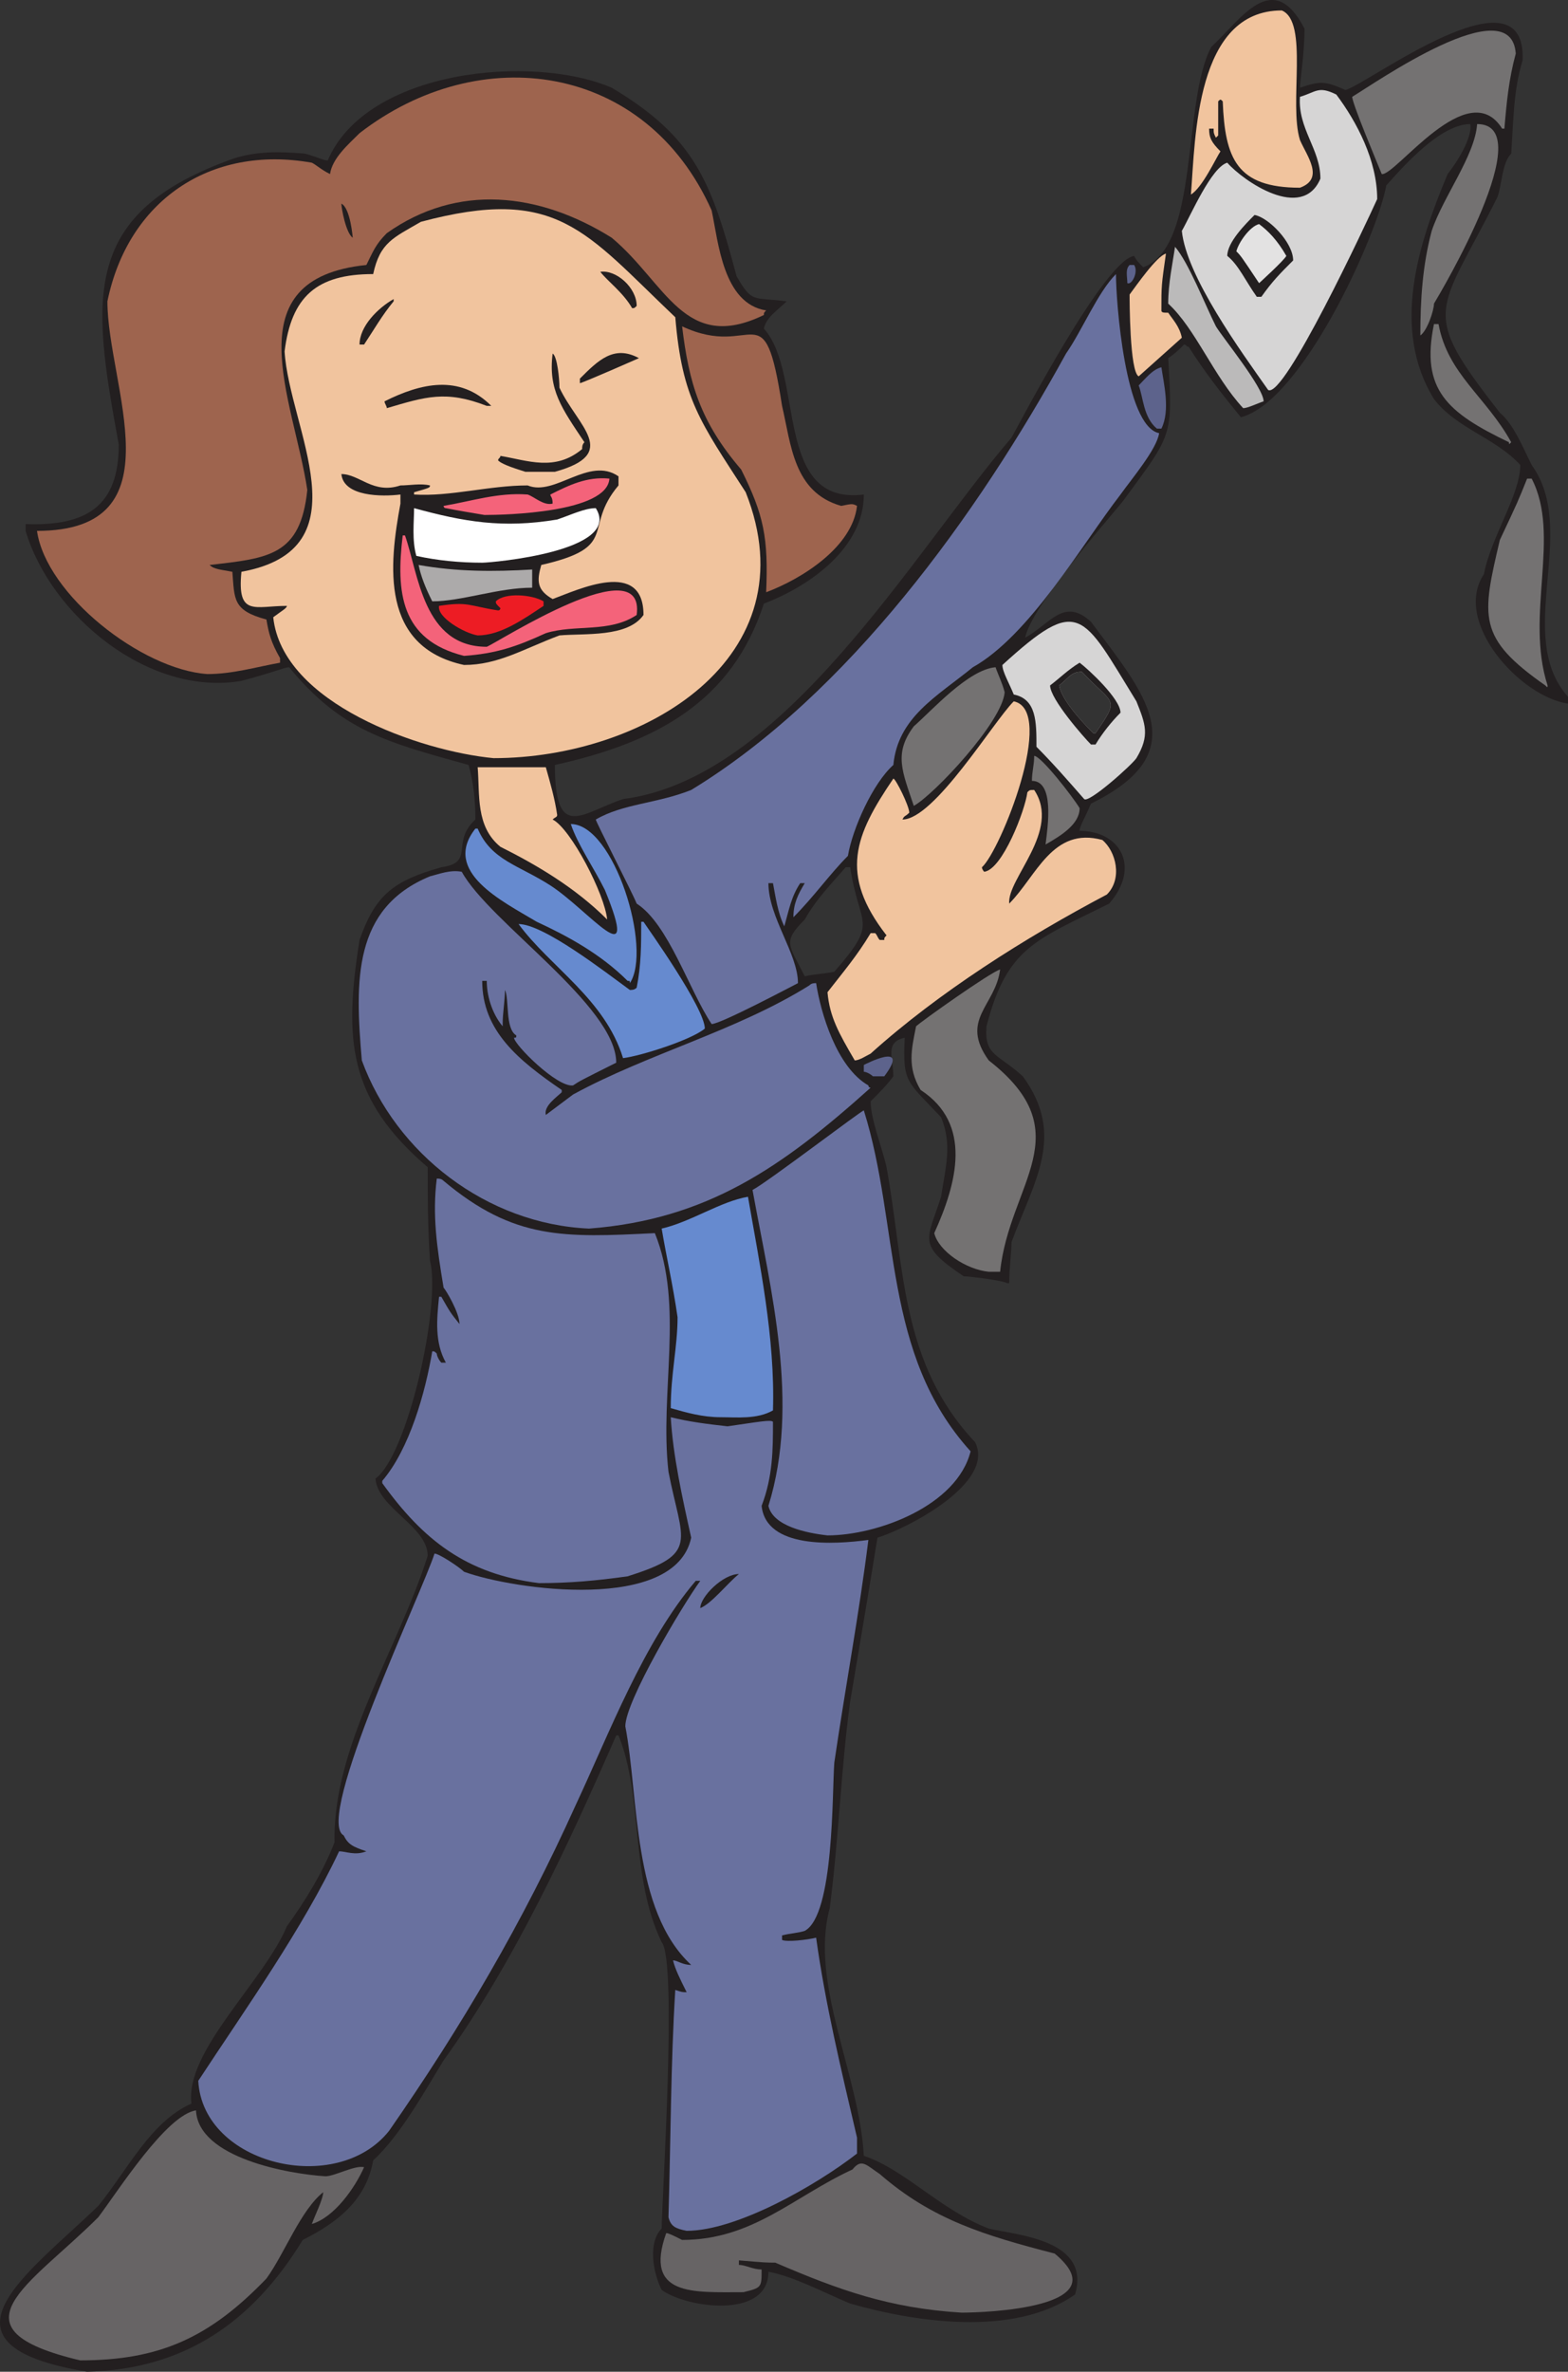
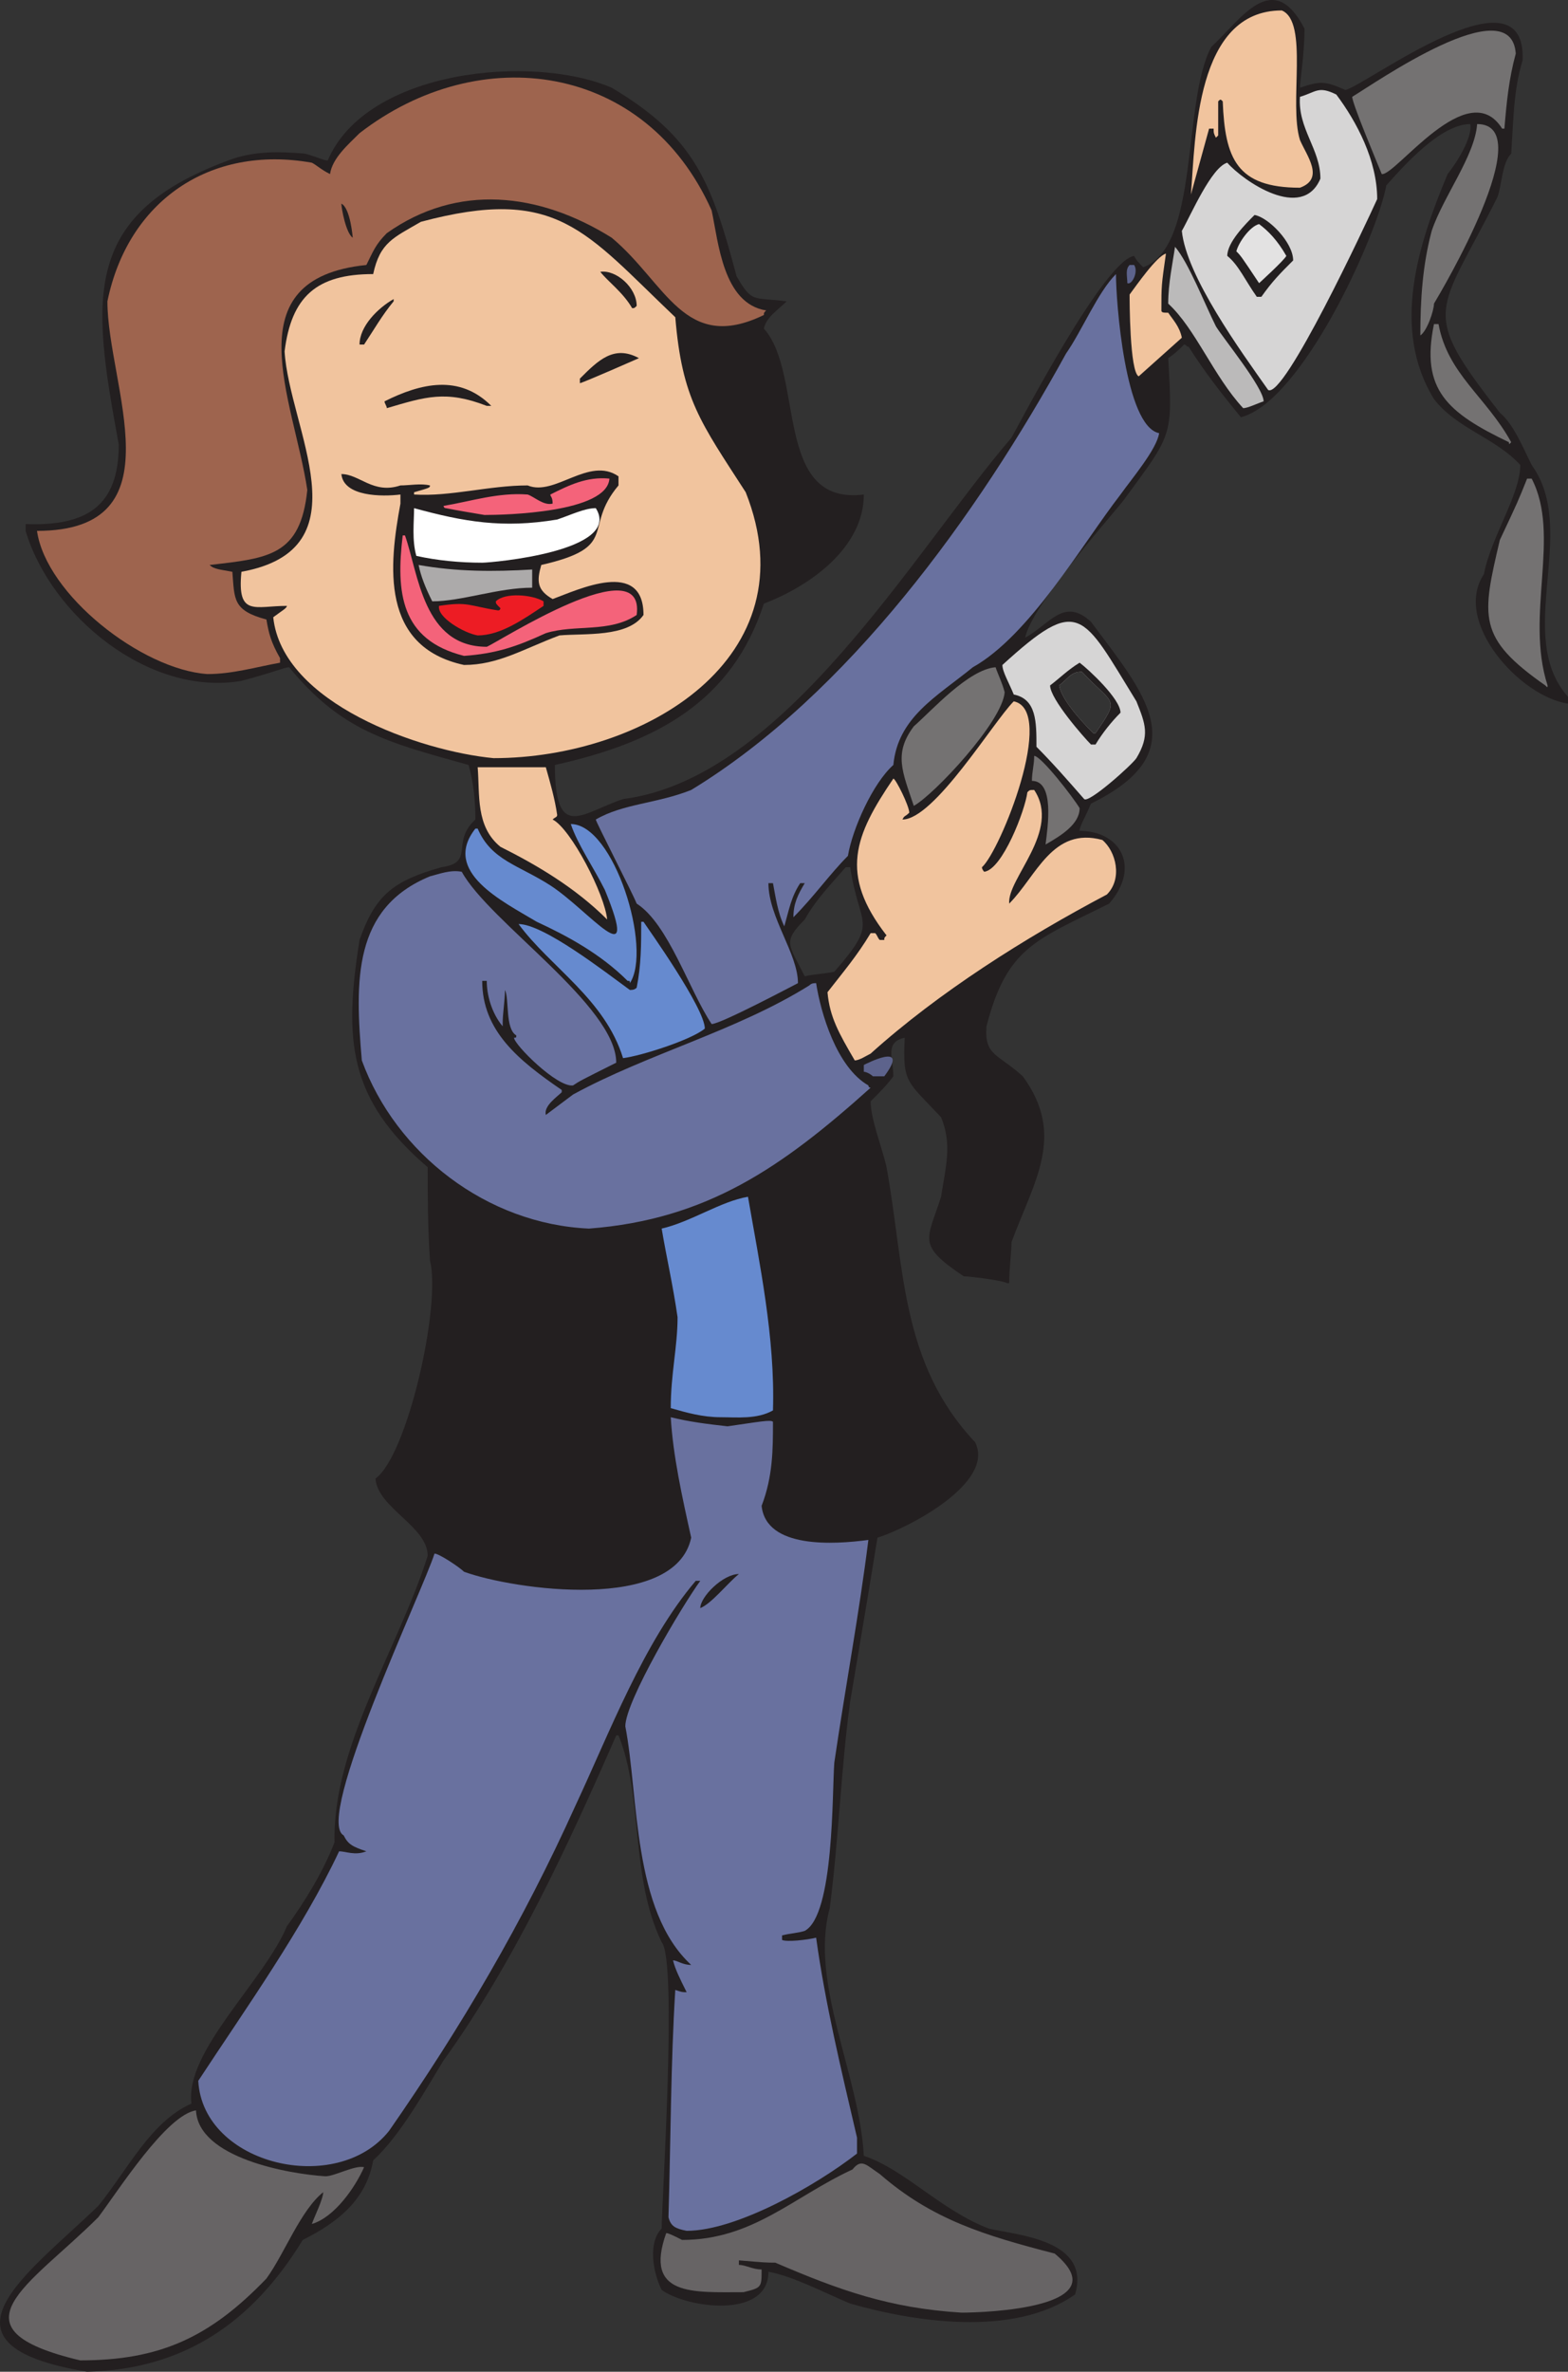
<svg xmlns="http://www.w3.org/2000/svg" width="517.715" height="782.698">
  <rect width="100%" height="100%" fill="#333333" stroke="none" />
  <path fill="#231f20" fill-rule="evenodd" d="M28.715 782.698c-54-9-19.5-32.25 3.75-54.75 9.75-12 17.25-27.75 30.75-33.75-2.25-17.25 24-40.5 31.5-58.5 6-8.25 12-18 15.75-27.75-.75-31.5 21-63.75 30.75-94.5 0-9.75-16.5-15.75-17.25-25.5 10.5-7.5 21.75-57 18-72-.75-11.25-.75-21-.75-30.75-26.25-22.5-27.75-42-22.5-75 5.25-15 11.25-19.5 27-24 11.25-1.5 3-8.25 11.25-15.75 0-6.75-.75-12.75-2.25-18-27-7.5-42-11.25-59.25-32.25-1.5 0-4.5 1.5-15.75 4.5-30.75 5.25-63-21.75-71.25-49.5v-2.25c20.25.75 30.75-6 30.75-26.25-9-48.75-12.75-76.5 38.25-94.5 7.5-2.25 14.25-2.25 23.25-1.5 5.25 1.5 6 2.25 7.5 2.25 12.75-30 67.5-35.25 93.75-24 27.75 16.5 33 31.5 41.25 62.25 5.25 9 5.25 6.75 16.5 8.25-3 3-6.75 5.25-7.5 9 13.5 15 3 58.5 33 54.75 0 17.25-17.25 30-33 36-10.5 32.25-35.25 45.75-69 53.25 0 25.5 9 15.75 22.5 11.25 53.25-6.75 96-81.75 128.25-119.25 3.75-6.75 30.75-58.5 40.5-60 .75 1.5 1.5 2.25 3 3.75 18.75-6.75 12.75-54.75 22.5-72.75 9.75-9 20.25-26.25 30.75-6 0 8.25-1.5 17.25-1.5 19.5 6.75-2.25 8.25-2.25 15 .75 6.75-1.5 60-42 58.5-9.75-3 9.75-3 19.5-3.75 30.75-3 3-3 9.75-4.5 14.25-19.5 39-26.25 36.75.75 71.25 4.5 3.75 7.5 11.25 10.5 17.25 15.75 21.75-6 56.25 12 76.5v2.25c-15.75-2.25-38.25-27-27.75-42.75 2.25-12 12-26.25 12-36-8.25-9-21-12-28.5-21.75-14.25-23.25-5.25-51 4.5-74.25 3-3.75 8.25-12 7.5-16.5-9.75 0-21.75 13.5-27.75 20.25-3 16.5-27.75 71.25-48 76.5-6.75-8.25-12-15-17.25-23.25-.75 0-.75-.75-1.5-.75-1.5 1.5-3 3-5.25 4.5 1.5 26.25 1.5 24.75-15 47.25-6.75 8.25-30 34.5-32.25 45 8.25-4.5 12.75-13.5 21.75-5.25 17.25 23.25 35.25 42.75 0 60-2.25 5.25-3.75 7.5-3.75 9 13.5 0 20.25 12 9.75 24-24 12-33.75 14.25-40.5 40.5-.75 9.75 3.75 9 12 16.5 14.25 19.5 3.75 34.5-3.75 54.75 0 3.75-.75 8.25-.75 13.5h-.75c-.75-.75-12-2.25-14.25-2.25-15.75-10.5-12-12-7.5-26.25 1.5-9.75 3.75-17.25 0-26.25-11.25-12-12.75-11.25-12-26.25-6.75 1.5-3.75 6.75-3.75 12.75-2.25 3-4.5 5.25-7.5 8.25 0 6 3.75 15 5.25 21.75 6 33 4.5 64.5 29.25 90.75 6.75 13.5-22.5 28.5-32.25 31.5-4.5 27.75-5.25 31.5-9 54-3 21.75-3.75 45-6.75 68.25-6.75 24.75 9.75 54.75 11.25 81.75 13.5 4.5 25.5 18 41.25 24 9.75 2.25 33.75 3.75 28.5 21.75-20.25 14.25-53.25 9-74.25 3-9-3.75-18.75-9-27-10.5 0 15.75-27 12-35.25 6-3-6-4.5-15.75 0-20.25 0-8.25 5.25-88.5 0-94.5-10.5-21.75-6-48-14.25-68.25h-.75c-15.75 36-33.75 75-57 107.25-6 9.75-14.25 24.75-23.25 33-2.25 12.75-11.25 20.25-23.25 26.25-16.5 27-39 42.75-71.25 43.5m237-460.5c3-.75 6-.75 9.75-1.5 15-17.25 8.25-14.25 5.25-34.5h-1.5c-4.5 5.25-9.75 10.5-13.5 17.25-7.5 7.5-5.25 8.25 0 18.75m95.25-80.25h.75c8.25-12 6-9-4.5-20.25-3.75 0-4.5 2.25-7.5 4.5.75 4.5 6.75 11.25 11.25 15.75" />
  <path fill="#676465" fill-rule="evenodd" d="M26.465 778.948c-44.25-10.5-16.5-24.75 6-47.25 6.75-9 22.5-33.75 32.25-35.25.75 15.75 30.75 21 42.75 21.75 3 0 9.75-3.75 12.75-3-3 6.75-9.75 16.5-17.25 18.75.75-2.25 3.75-8.25 3.75-10.5-7.5 6-12.75 20.25-18.75 28.5-18.75 19.5-35.25 27-61.5 27m291-15.75c-24-1.5-40.5-7.5-61.5-16.5-3 0-3 0-12-.75v1.5c2.25 0 4.5 1.5 7.5 1.5 0 6 0 6-6 7.5-16.5 0-33 1.5-25.5-19.5.75 0 2.25.75 5.25 2.25 23.25 0 36.75-14.25 56.25-23.25 3-3.75 4.5-1.5 9 1.5 17.25 15 34.5 20.25 57.75 26.25 21.75 18-23.25 19.5-30.75 19.5" />
  <path fill="#69719f" fill-rule="evenodd" d="M226.715 736.198c-3.75-.75-5.25-1.5-6-4.5.75-25.5.75-51 2.25-75 2.25.75 2.25.75 3.75.75-2.25-4.5-3.75-7.5-4.5-10.5 1.5 0 3 1.5 6 1.5-19.5-18-17.25-55.5-21.75-78.75 0-8.25 18.75-39.75 24.75-48h-1.5c-17.25 20.25-28.5 50.25-39.75 74.25-17.25 38.25-37.5 72.75-61.5 107.25-17.25 21.75-61.5 11.25-63-16.5 15.75-24 34.5-50.25 46.5-75.75 2.25 0 5.25 1.5 9 0-4.5-1.5-6-2.25-7.5-5.25-9.75-5.25 26.25-81 30-93 1.5 0 8.25 4.5 9.75 6 16.5 6 69.75 13.5 75-11.25-3-13.5-6-27-6.75-39.75 6 1.5 12 2.25 18.75 3 10.5-1.5 14.25-2.25 15-1.5 0 9 0 18-3.75 27.75 1.5 14.25 24 12.75 35.25 11.25-3 24-7.5 48-11.25 73.5-.75 9.75 0 50.25-9.75 55.5-2.25.75-4.5.75-7.5 1.5v1.5c1.5.75 8.25 0 11.25-.75 3 21.75 8.25 43.5 13.5 66v5.25c-13.5 10.5-39.75 25.5-56.25 25.5" />
  <path fill="#231f20" fill-rule="evenodd" d="M231.215 530.698c0-3.75 7.5-11.25 12.75-11.25-3.75 3-9 9.75-12.75 11.25" />
-   <path fill="#69719f" fill-rule="evenodd" d="M177.965 522.448c-24-3-38.25-14.25-51.75-33v-.75c9-10.5 14.25-29.25 16.5-42.75.75 0 .75 0 1.5.75 0 .75.75 2.25 1.5 3h1.5c-3.75-6.75-3-14.25-2.25-21.75h.75c3 5.25 3 5.25 6 9 0-3.75-4.5-11.25-5.25-12-2.25-13.5-3.75-24-2.25-36 .75 0 1.5 0 2.25.75 23.25 19.5 39.75 18.75 69.75 17.25 9.75 24 1.5 52.5 4.5 78.75 4.5 23.25 10.5 27-13.5 34.5-10.5 1.5-19.5 2.25-29.25 2.25m95.25-15.75c-6.75-.75-18-3-19.5-9.75 10.5-33.75.75-71.25-5.25-104.25 4.5-2.25 36-26.25 36.75-26.25 12 38.25 6 80.25 35.25 112.5-4.5 18-30.75 27.75-47.25 27.75" />
  <path fill="#668acf" fill-rule="evenodd" d="M237.965 467.698c-6 0-11.25-1.5-16.5-3 0-11.25 2.25-20.25 2.25-30-1.5-10.5-3.75-20.25-5.25-29.25 9.75-2.25 19.5-9 28.5-10.5 3.75 21.75 9 46.5 8.25 70.5-5.25 3-12 2.25-17.25 2.25" />
-   <path fill="#747272" fill-rule="evenodd" d="M326.465 419.698c-7.5-.75-16.5-6.75-18-12.75 7.5-16.5 12.75-36-4.5-47.25-4.5-7.5-3-13.5-1.5-21 1.5-1.5 24.75-18 27.75-18.75-1.5 12-13.5 16.5-3.75 30 30.75 24 6.75 40.5 3.75 69.75h-3.75" />
  <path fill="#69719f" fill-rule="evenodd" d="M194.465 405.448c-33.75-1.5-63.75-24.75-75-55.5-2.25-26.25-3-50.25 22.5-60.75 3-.75 6.75-2.25 10.5-1.5 9 16.5 51 44.25 51 63-12 6-12 6-14.25 7.5-5.25.75-19.5-13.5-19.5-15.75.75 0 .75 0 .75-.75-3.75-2.25-2.25-12-3.75-15 0 3.75-.75 7.5-.75 11.25v.75c-3.75-4.5-5.25-10.5-5.25-15h-1.5c0 16.5 12 26.25 26.25 36v.75c-1.5 1.5-6 4.5-5.25 7.5l9-6.75c24.75-13.5 54-21 78-36 .75-.75 1.5-.75 2.25-.75 1.5 9.75 6.75 27.75 17.25 33.75 0 0 0 .75.75.75-29.25 26.25-54 43.5-93 46.5" />
  <path fill="#5d638c" fill-rule="evenodd" d="M288.215 355.198c-.75-.75-2.25-1.5-3-1.5v-2.25s15.75-8.25 6.75 3.75h-3.75" />
  <path fill="#f1c49e" fill-rule="evenodd" d="M282.215 349.948c-5.25-9-8.25-14.25-9-22.5 5.25-6.75 9.75-12 14.25-19.5h1.5c.75.75.75 1.5 1.5 2.25h1.5c0-.75 0-.75.75-1.5-15.75-20.25-10.5-33 2.25-51.75.75 0 5.25 9 5.25 11.25-1.5 1.5-1.5.75-2.25 2.25 10.5 0 30-32.25 36.75-39 14.25 3-4.5 49.5-10.5 54.75 0 .75.75 1.5.75 1.5 6-.75 13.5-20.25 14.25-26.25.75-.75.75-.75 2.25-.75 9 13.5-9 29.25-8.25 37.5 9-9 14.25-25.5 30.75-21 4.5 3.75 6.75 12.75 1.5 18-27 14.25-55.5 32.25-78 52.5-1.5.75-3.75 2.25-5.25 2.25" />
  <path fill="#668acf" fill-rule="evenodd" d="M205.715 349.198c-6-19.5-24-30-34.5-44.25 8.25 0 28.5 15.75 36.75 21.75.75 0 1.5 0 2.25-.75 1.5-7.5 1.5-14.25 1.5-21.75h.75c1.5 2.25 20.25 28.5 20.25 35.25-4.5 3.75-21 9-27 9.75" />
  <path fill="#69719f" fill-rule="evenodd" d="M234.965 337.948c-7.5-11.25-14.25-33-24.75-39.75-1.5-3.75-13.5-27-13.5-27.75 9-5.25 20.25-5.25 31.5-9.75 51.75-31.5 94.5-90.75 123.75-144 5.25-7.5 10.5-20.25 16.5-26.25 0 9 3 50.25 14.25 52.5-.75 5.25-9 15-12.75 20.25-12.75 16.5-30 46.5-48.75 57-12 9.75-24.75 16.5-26.25 32.25-6.75 6-13.5 21-15 30-6 6-11.25 13.5-18 20.25 0-4.5 1.5-7.5 3.75-11.25h-1.5c-3 4.5-3.75 9-5.25 14.25-2.25-4.5-3-10.5-3.75-14.25h-1.5c0 11.25 9.75 23.25 9.75 33-1.5.75-25.5 13.5-28.5 13.5" />
  <path fill="#668acf" fill-rule="evenodd" d="M207.215 323.698c-9-9-20.25-15-30-19.5-11.25-6.75-31.5-16.5-20.25-30.75h.75c4.5 10.5 13.5 12 24 18.75 12.75 8.25 30 30.75 18 1.5-3.75-7.5-9-15-11.25-21.75 14.25 0 27 41.25 19.5 52.5 0-.75 0-.75-.75-.75" />
  <path fill="#f1c49e" fill-rule="evenodd" d="M200.465 303.448c-10.5-10.5-23.25-18-35.25-24-8.25-6.75-6.75-17.25-7.5-26.25h22.5c1.5 5.25 3 10.5 3.75 15.75 0 .75-.75.75-1.5 1.5 6 3 17.25 24.75 18 33" />
  <path fill="#747272" fill-rule="evenodd" d="M345.215 278.698c.75-6 3-21-4.5-21 0-3 .75-5.25.75-8.25 2.25 0 12.75 13.5 15 17.25 0 5.25-6 9-11.25 12m-43.5-12.75c-3.75-11.25-6.75-17.25 0-26.25 6-5.25 18-18.75 27-19.5.75 2.25 2.25 5.25 3 8.25-.75 9.75-23.25 33.75-30 37.5" />
  <path fill="#d6d5d5" fill-rule="evenodd" d="M357.965 263.698c-5.25-6-10.5-12-15.75-17.25 0-8.25 0-15.75-7.5-17.25-1.5-3.75-3.75-7.5-3.75-9.75 25.5-23.25 26.25-17.25 44.25 12 3 7.5 4.5 11.25 0 18.75-1.5 2.25-15.75 15-17.25 13.5m3-21.75h.75c8.25-12 6-9-4.5-20.25-3.75 0-4.5 2.25-7.5 4.5.75 4.5 6.75 11.25 11.25 15.75" />
  <path fill="#f1c49e" fill-rule="evenodd" d="M162.965 250.198c-24-2.25-69.75-18-72.75-46.5 3-2.25 4.5-3 4.5-3.75-10.5 0-16.5 3.75-15-11.25 41.25-7.5 15.75-47.25 14.25-72.75 2.25-18 10.5-25.5 29.25-25.5 2.25-10.5 6.75-12 15.75-17.25 45-12 54 3 84 31.5 2.25 27 8.25 34.5 23.25 57.75 21.75 54.75-33.75 87.75-83.25 87.75" />
  <path fill="#231f20" fill-rule="evenodd" d="M360.215 245.698c-2.25-2.25-13.5-15-13.5-19.5 3-2.25 6-5.25 9.75-7.5 3 2.25 13.5 12 13.5 16.5-3 3-6 6.75-8.25 10.5h-1.5m.75-3.75h.75c8.25-12 6-9-4.5-20.25-3.75 0-4.5 2.25-7.5 4.5.75 4.5 6.75 11.25 11.25 15.75" />
  <path fill="#747272" fill-rule="evenodd" d="M510.215 226.198c-22.5-15.75-21-22.5-15-48 6-12.75 6-12.75 9-20.25h1.5c9.75 18.75-2.25 45 5.25 68.25 0 .75 0 .75-.75 0" />
  <path fill="#9e644e" fill-rule="evenodd" d="M68.465 222.448c-21.75-1.5-53.25-26.25-56.25-47.25 47.25 0 23.25-48 23.25-75.75 6.75-33 33.75-51.75 67.5-45.75 1.5.75 3 2.25 6 3.75.75-5.25 6-9.75 9.75-13.5 39.75-30.75 94.5-23.25 116.25 25.5 2.25 10.5 3.75 30.75 18 33-.75.75-.75.75-.75 1.5-26.25 12.75-32.25-10.5-50.25-25.5-24-15-51-18-74.25-1.5-3.75 3.75-4.5 6-6.75 10.5-44.25 4.5-24 44.25-19.5 74.25-2.25 21.75-12.75 22.5-32.25 24.75 1.5 1.5 3.75 1.5 7.5 2.25.75 9 0 12.75 11.25 15.75.75 4.5 1.5 7.5 4.5 12.75v1.5c-8.25 1.5-15.75 3.75-24 3.75" />
  <path fill="#231f20" fill-rule="evenodd" d="M153.215 219.448c-27.75-6-24.75-33-21-53.25v-3c-6 .75-18.75.75-19.5-6.75 6 0 10.5 6.75 19.5 3.75 3 0 6.75-.75 9.75 0 0 .75 0 .75-5.25 2.25v.75c12 .75 24.75-3 37.5-3 9 3.75 20.25-9.75 30-3v3c-12 14.25.75 20.25-25.5 26.25-1.5 5.25-1.5 8.25 3.75 11.25 8.25-3 30-13.5 30 5.25-5.25 7.5-19.5 6-27.75 6.75-12 4.5-20.25 9.75-31.5 9.75" />
  <path fill="#f4637a" fill-rule="evenodd" d="M153.215 216.448c-21-5.25-22.5-21-20.25-39.75h.75c4.5 12.75 6 36.75 27 36.75 3.75-1.5 52.5-33 49.5-10.5-9 6-20.25 3-30 6-9.75 4.5-16.5 6.75-27 7.5" />
  <path fill="#ed1c24" fill-rule="evenodd" d="M157.715 209.698c-4.5-.75-13.5-6-12.75-9.75 9.75-1.5 9.75 0 19.5 1.5.75 0 .75-.75.75-.75-1.5-1.5-1.5-1.5-1.5-2.25 3-3 12-2.25 15.75 0v1.5c-6.75 4.5-14.25 9.75-21.75 9.75" />
  <path fill="#acaaaa" fill-rule="evenodd" d="M142.715 198.448c-2.25-4.5-3.75-8.25-4.5-12 12.75 2.25 24.75 2.25 37.5 1.5v6c-11.25 0-23.25 4.5-33 4.5" />
-   <path fill="#9e644e" fill-rule="evenodd" d="M252.965 195.448c.75-18-.75-25.5-8.25-40.5-13.5-15.75-17.25-28.5-19.5-47.25 24 11.25 27-12.75 33 26.25 3 12.75 3.75 28.5 19.5 33 3.75-.75 3.75-.75 5.25 0-1.5 13.5-18 24-30 28.5" />
  <path fill="#fff" fill-rule="evenodd" d="M159.215 185.698c-7.5 0-15-.75-21.75-2.25-1.5-5.25-.75-11.25-.75-15.75 16.5 4.5 29.25 6.75 47.25 3.75 4.5-1.5 9-3.75 12.75-3.75 9 14.25-34.5 18-37.5 18" />
  <path fill="#f4637a" fill-rule="evenodd" d="M159.965 169.948c-4.5-.75-9-1.5-12.75-2.25-.75 0-.75-.75-.75-.75 9-1.5 18-4.5 27.75-3.75 2.25.75 5.25 3.75 8.25 3 0-2.25-.75-2.25-.75-3 6-3 12-6 19.5-5.25-.75 11.25-34.5 12-41.25 12" />
-   <path fill="#231f20" fill-rule="evenodd" d="M173.465 155.698c-2.25-.75-7.5-2.25-9-3.75 0-.75.75-.75.75-1.5 9 1.5 18 5.25 27-2.25 0-.75 0-1.5.75-2.25-7.5-11.25-12-17.25-10.5-29.25 1.5.75 2.25 8.25 2.25 11.25 6 12.75 20.25 21.75-1.5 27.75h-9.75" />
  <path fill="#747272" fill-rule="evenodd" d="M498.215 145.948c-20.25-9.75-29.25-17.25-24.75-39h1.5c3 16.5 15.75 24 24 39-.75.75-.75.75-.75 0" />
-   <path fill="#5d638c" fill-rule="evenodd" d="M381.965 141.448c-4.5-3.75-4.5-10.5-6-14.25 2.25-2.25 4.5-5.25 7.5-6 .75 5.25 3 14.25 0 20.25h-1.5" />
  <path fill="#bbbaba" fill-rule="evenodd" d="M410.465 134.698c-9.75-10.5-15.75-26.25-24.75-34.5 0-6.75 1.5-13.5 2.25-18.75 4.5 5.25 9.75 18.75 13.5 26.25 2.25 3.75 15.75 20.25 15.75 24.75-2.25.75-5.25 2.25-6.75 2.25" />
  <path fill="#231f20" fill-rule="evenodd" d="M127.715 134.698c0-.75-.75-1.5-.75-2.25 12-6 24.75-9 35.25 1.5h-1.5c-13.5-5.25-20.25-3-33 .75" />
  <path fill="#d6d5d5" fill-rule="evenodd" d="M418.715 128.698c-9-12.75-27-37.5-28.5-52.5 3-5.25 9.75-21 15-22.5 5.25 6 24.75 19.5 30.75 5.25 0-9.75-7.5-16.5-6.75-27 5.25-1.5 6-3.75 12-.75 6.75 9 13.5 21.75 13.5 34.5-3.75 8.25-30.75 66-36 63" />
  <path fill="#231f20" fill-rule="evenodd" d="M191.465 126.448v-1.5c6-6 11.25-11.25 19.5-6.75 0 0-18.75 8.25-19.5 8.25" />
  <path fill="#f1c49e" fill-rule="evenodd" d="M375.965 124.198c-3-1.5-3-25.5-3-27 2.25-3 9-12.75 12-13.5-1.5 10.5-1.5 10.5-1.5 18.75 0 .75.75.75 2.25.75 1.5 2.25 3.75 4.5 4.5 8.25l-14.25 12.75" />
  <path fill="#231f20" fill-rule="evenodd" d="M118.715 113.698c0-6 6-12 11.25-15v.75c-3.75 4.5-6.75 9.75-9.75 14.25h-1.5" />
  <path fill="#747272" fill-rule="evenodd" d="M468.965 110.698c0-12 .75-23.25 3.75-34.5 3.75-11.25 14.25-24.75 15-35.25 21 0-12 55.5-14.25 59.25 0 2.25-2.25 9-4.5 10.5" />
  <path fill="#231f20" fill-rule="evenodd" d="M208.715 101.698c-3-5.25-8.25-9-10.5-12 5.25-.75 12 5.25 12 11.25-.75.75-.75.75-1.5.75m206.25-3.75c-3.75-5.25-6-10.5-9.75-13.5 0-4.5 6-10.5 9-13.5 4.5.75 12.75 9 12.75 15-4.5 4.5-6.75 6.75-10.5 12h-1.5" />
  <path fill="#5d638c" fill-rule="evenodd" d="M372.215 93.448c0-2.25-.75-4.5.75-6h1.5c1.5 2.25-.75 6.75-2.25 6" />
  <path fill="#e3e2e2" fill-rule="evenodd" d="M415.715 93.448c-6-9-6-9-7.5-10.5.75-3 4.5-8.25 7.5-9 3 2.25 6 5.25 9 10.5-.75 1.5-9 9-9 9" />
  <path fill="#231f20" fill-rule="evenodd" d="M116.465 78.448c-2.25-1.5-3.75-9.75-3.75-11.25 3 1.5 3.75 11.25 3.75 11.25" />
-   <path fill="#f1c49e" fill-rule="evenodd" d="M393.215 64.198c1.5-18.75 1.5-60.75 30-60.75 9 3.75 2.25 30.75 6 42.75 2.25 5.25 8.25 12.75 0 15.75-21 0-24.75-9.75-25.5-28.5-.75-.75-.75-.75-1.5 0v11.25l-.75.75c-.75-1.5-.75-1.5-.75-3h-1.5c0 3 .75 4.5 3.75 7.5-1.5 2.25-6 12-9.75 14.25" />
+   <path fill="#f1c49e" fill-rule="evenodd" d="M393.215 64.198c1.5-18.75 1.5-60.75 30-60.75 9 3.75 2.25 30.75 6 42.75 2.25 5.25 8.25 12.75 0 15.75-21 0-24.75-9.75-25.5-28.5-.75-.75-.75-.75-1.5 0v11.25l-.75.75c-.75-1.5-.75-1.5-.75-3h-1.5" />
  <path fill="#747272" fill-rule="evenodd" d="M456.215 57.448c-1.5-3.75-9.75-23.25-9.75-25.5 7.5-4.5 52.5-36 54-14.25-2.25 8.25-3 15.75-3.75 24.75h-.75c-11.25-18-35.25 15.75-39.75 15" />
</svg>